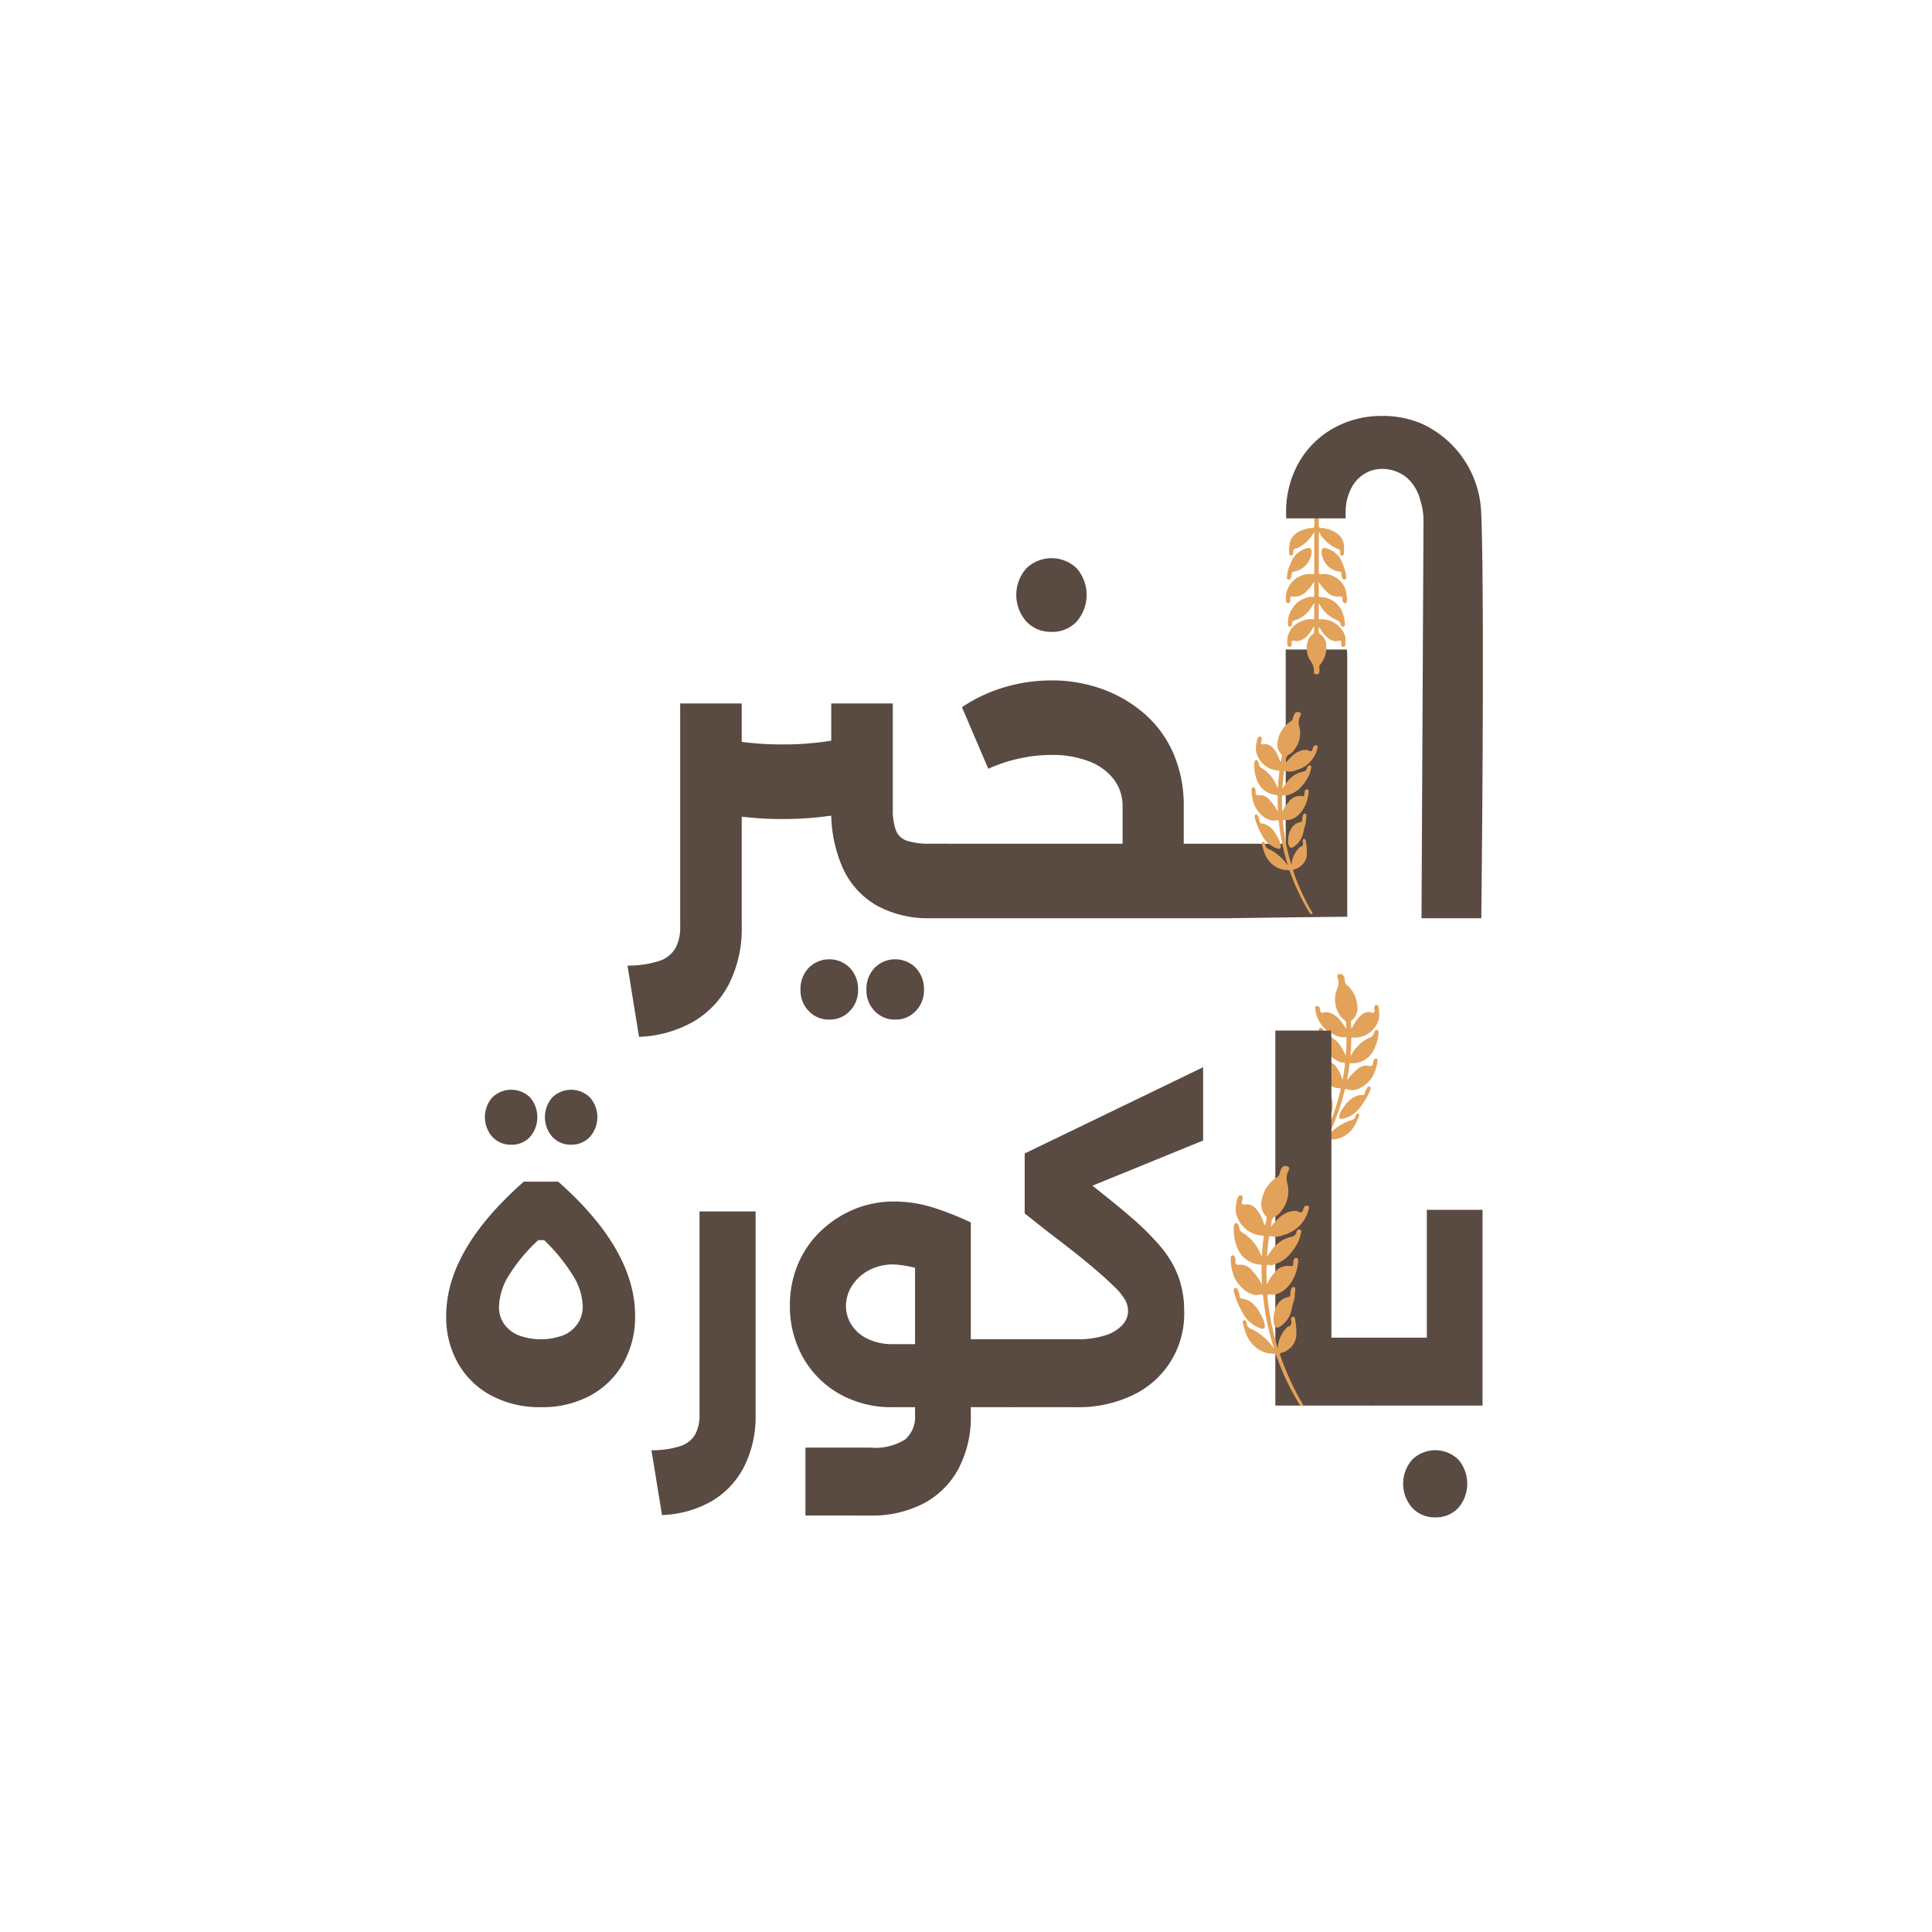
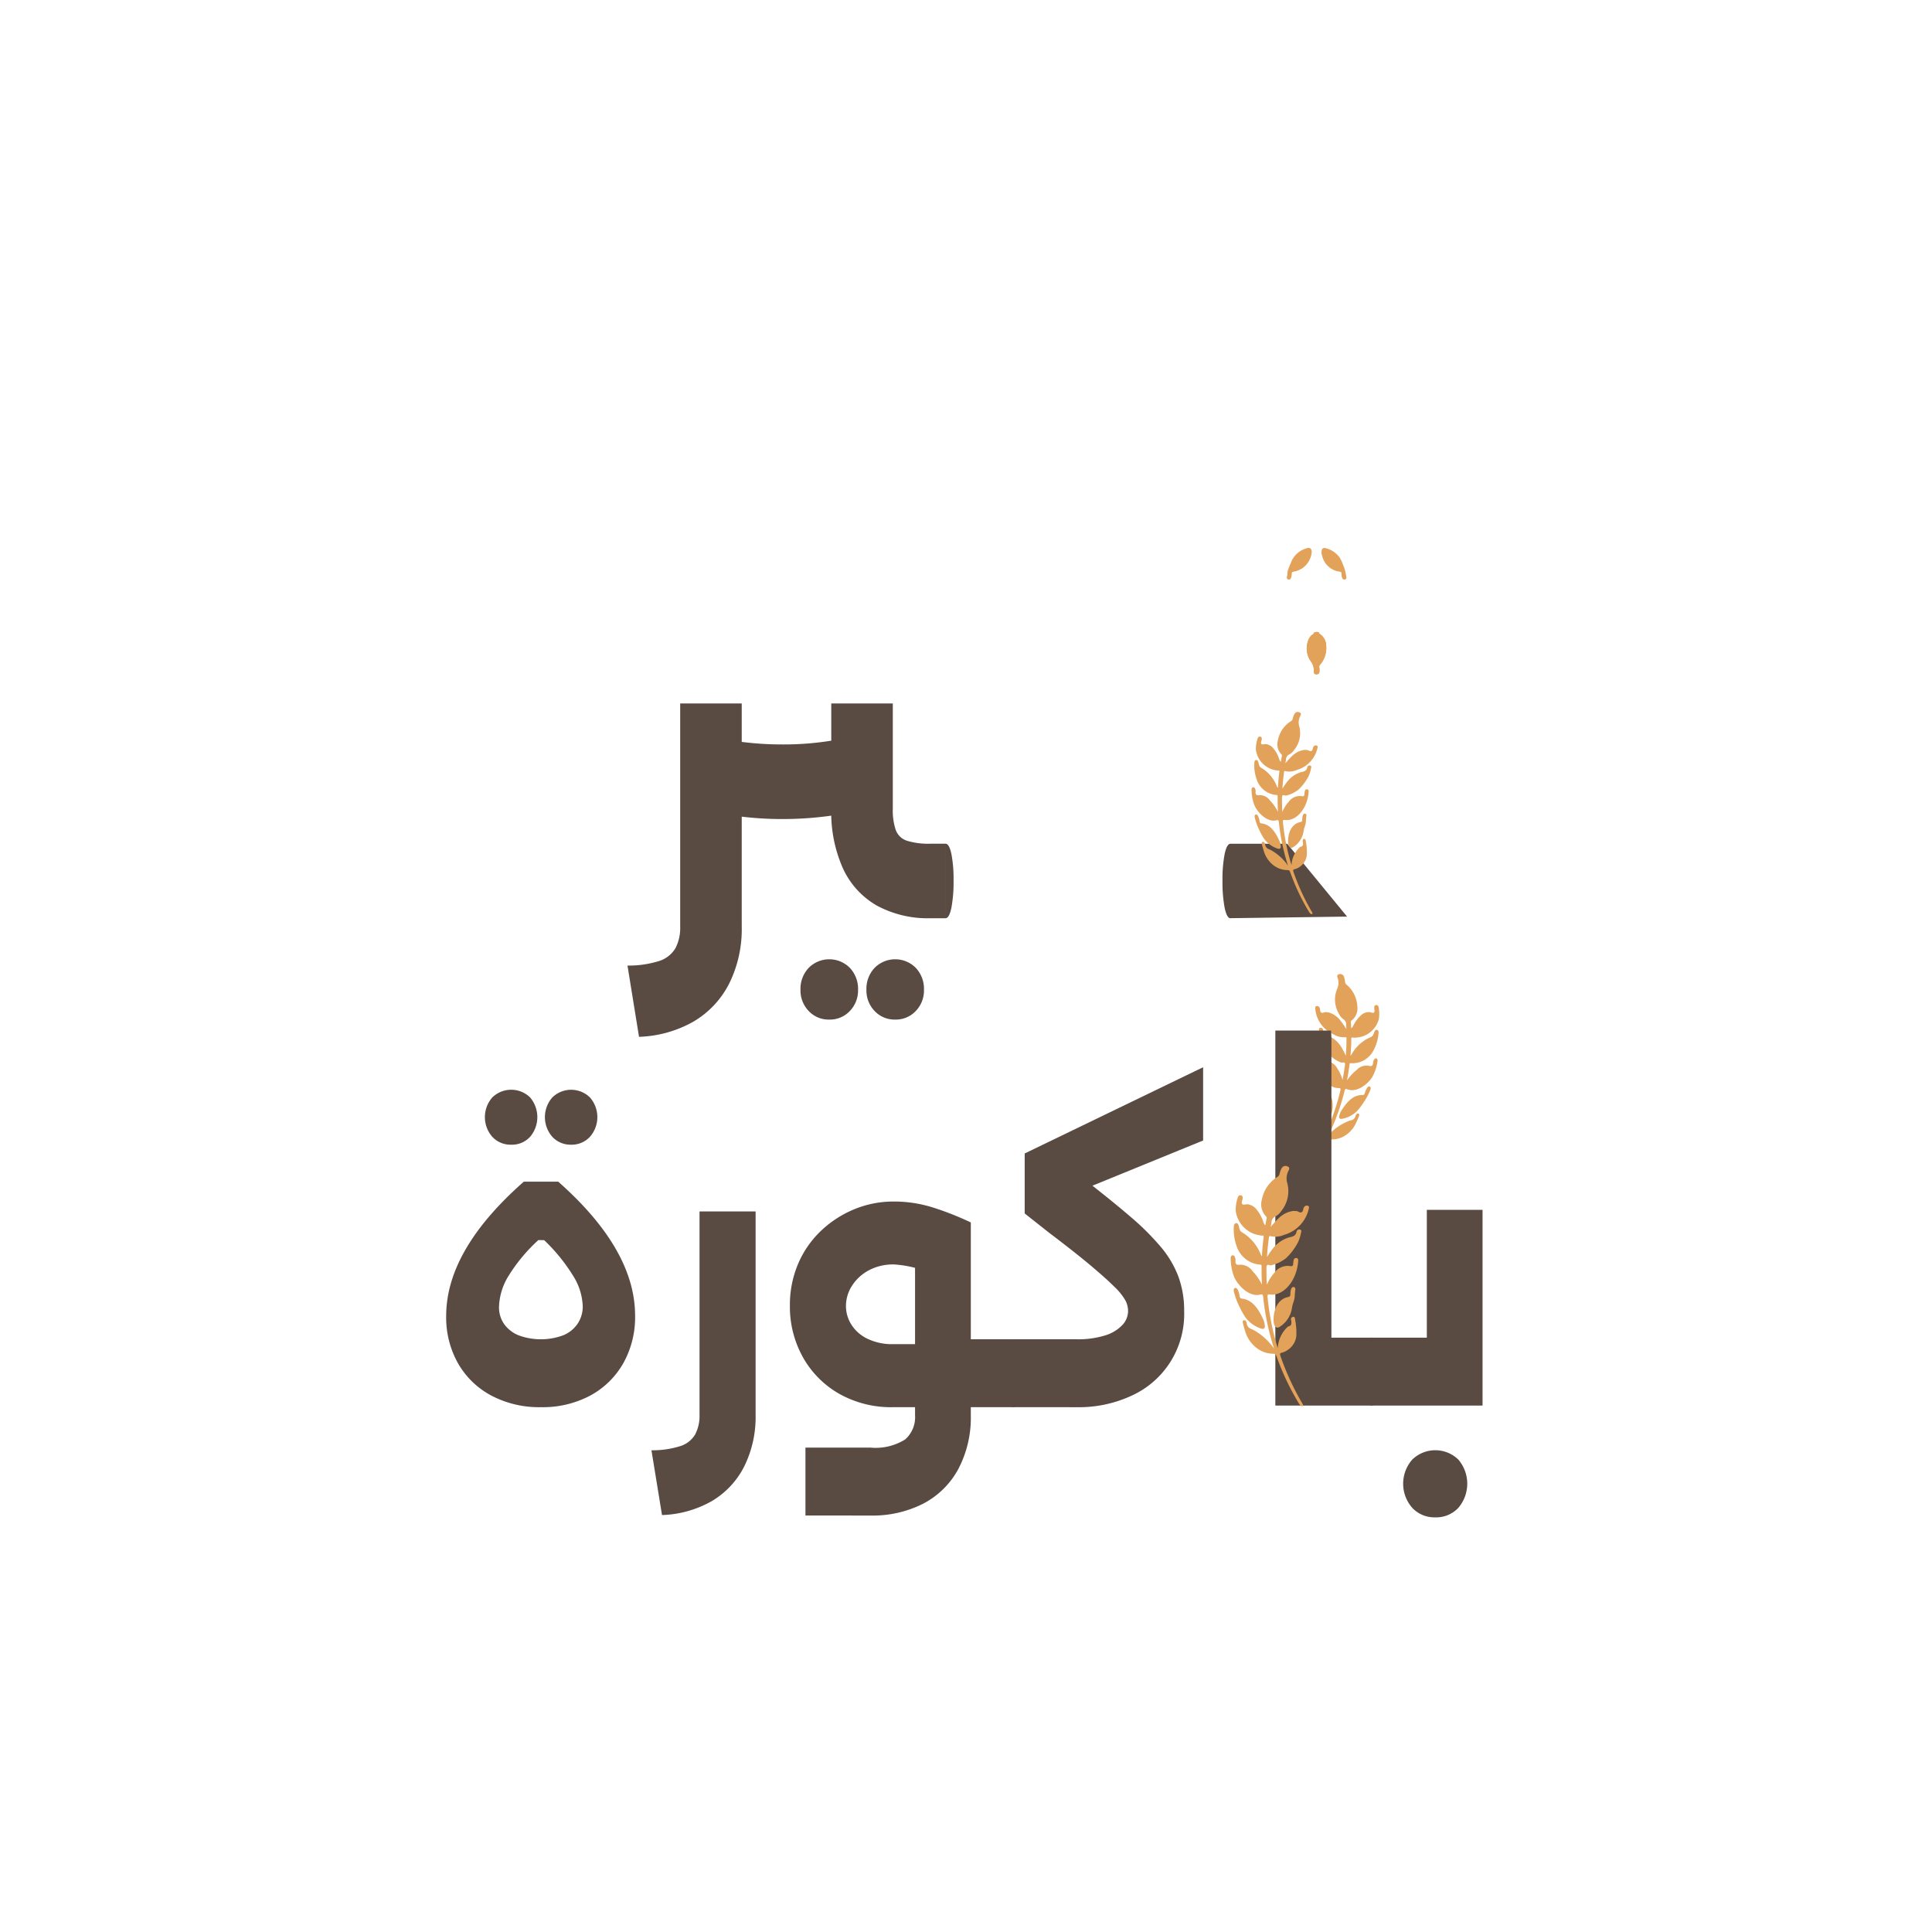
<svg xmlns="http://www.w3.org/2000/svg" width="122" height="122" viewBox="0 0 122 122">
  <defs>
    <clipPath id="clip-path">
      <rect id="Rectangle_1222" data-name="Rectangle 1222" width="122" height="122" transform="translate(-0.161 0)" fill="none" />
    </clipPath>
  </defs>
  <g id="Group_727" data-name="Group 727" transform="translate(-18.712 60.127)">
    <g id="Group_726" data-name="Group 726" transform="translate(18.873 -60.127)" clip-path="url(#clip-path)">
      <path id="Path_810" data-name="Path 810" d="M745.224,493.061c.084.016.108.11.076.193-.081.211-.045.322.11.368.019.006.031.032.047.049a1.738,1.738,0,0,1,.363,1.229,14.4,14.4,0,0,0,.956-2.756c.03-.129-.027-.144-.1-.142-.8.005-1.4-1.026-1.3-2.095.009-.077.049-.111.111-.113a.128.128,0,0,1,.138.121.773.773,0,0,1,0,.194c-.017.131.021.182.143.176a.9.9,0,0,1,.817.489,2.293,2.293,0,0,1,.322.72c.068-.309.107-.614.153-.917.025-.165-.024-.216-.155-.186a.22.22,0,0,1-.136-.024,2.079,2.079,0,0,1-.715-.487,3.368,3.368,0,0,1-.533-.953,2.194,2.194,0,0,1-.095-.572c-.014-.078,0-.142.078-.155a.155.155,0,0,1,.176.121c.009.279.18.321.383.4a1.823,1.823,0,0,1,.855.845c.067.114.122.236.2.393.029-.39.04-.734.041-1.079,0-.062,0-.1-.083-.091a1.187,1.187,0,0,1-.731-.179,1.948,1.948,0,0,1-1.155-1.6c-.008-.088-.026-.178.1-.188a.174.174,0,0,1,.176.115c.051.1-.007.231.1.293s.194-.04.3-.024c.065.01.13.012.195.027a1.451,1.451,0,0,1,.673.453,5.969,5.969,0,0,1,.415.59c0-.107-.013-.18-.012-.251a.373.373,0,0,0-.179-.374.892.892,0,0,1-.272-.335,1.749,1.749,0,0,1-.123-1.565.926.926,0,0,0,.029-.729c-.048-.118-.006-.2.128-.218a.244.244,0,0,1,.281.172,1.054,1.054,0,0,1,.065.3.26.26,0,0,0,.1.2,1.9,1.9,0,0,1,.678,1.376.955.955,0,0,1-.356.876.1.1,0,0,0-.052.1c.009.134.015.268.02.4a.415.415,0,0,0,.132-.168,2.073,2.073,0,0,1,.466-.634.751.751,0,0,1,.548-.223c.1,0,.215.094.291.025s.009-.211.017-.319c.006-.081.029-.138.108-.148a.137.137,0,0,1,.165.121,2.165,2.165,0,0,1,.021.755,1.58,1.58,0,0,1-1.649,1.176c-.066-.01-.092-.007-.092.07,0,.352-.02.7-.05,1.057.023-.005.029,0,.032-.008.013-.019.026-.04.038-.06a2.493,2.493,0,0,1,1.082-1.032c.24-.1.243-.1.346-.363.007-.018.015-.035.023-.052.035-.079.09-.121.166-.092s.093.106.083.193a2.746,2.746,0,0,1-.306,1.071,1.494,1.494,0,0,1-1.408.835c-.053-.008-.107-.019-.118.074q-.063.51-.163,1.014a3.211,3.211,0,0,1,.63-.677.821.821,0,0,1,.749-.248c.152.042.265.033.271-.22a.417.417,0,0,1,.051-.146c.033-.073.085-.112.15-.1s.1.1.078.179a2.851,2.851,0,0,1-.352,1.033c-.347.509-1.037.962-1.56.734-.115-.049-.142,0-.174.13a14.122,14.122,0,0,1-.906,2.567c-.022.047-.044.094-.081.171a3.387,3.387,0,0,1,1.271-.869c.179-.055.344-.047.432-.349.021-.073.1-.137.17-.108s.051.109.018.191c-.054.133-.111.264-.173.394a1.836,1.836,0,0,1-.694.8,1.539,1.539,0,0,1-1.041.228c-.116-.015-.152.046-.214.165a14.049,14.049,0,0,1-1.476,2.266c-.087.11-.2.266-.3.232s.043-.176.123-.279a14.636,14.636,0,0,0,1.457-2.3c.06-.117.062-.164-.023-.2a.983.983,0,0,1-.358-.238,1.061,1.061,0,0,1-.328-.821,3.913,3.913,0,0,1,.185-.862c.021-.085.047-.168.136-.15" transform="translate(-662.293 -423.293)" fill="#e3a259" />
      <path id="Path_811" data-name="Path 811" d="M755.449,543.36c.092-.007.128.079.138.168a.893.893,0,0,1,0,.244c-.018.111.014.149.1.179.665.228.722,1.039.6,1.526-.082.24-.217.307-.367.172a1.5,1.5,0,0,1-.523-1.167c0-.189-.067-.36-.065-.55,0-.127.023-.255.02-.383,0-.1.007-.183.105-.19" transform="translate(-672.342 -475.246)" fill="#e3a259" />
      <path id="Path_812" data-name="Path 812" d="M769.091,549.254a1.774,1.774,0,0,1-.97.536c-.207.039-.252-.064-.168-.289.015-.041.027-.084.046-.123a1.225,1.225,0,0,1,.075-.13c.356-.556.747-.968,1.313-.957.09,0,.13-.04.156-.148a1.014,1.014,0,0,1,.139-.3c.052-.083.121-.113.181-.074s.053.115.015.209a4.028,4.028,0,0,1-.473.861,3.774,3.774,0,0,1-.316.415" transform="translate(-683.513 -479.144)" fill="#e3a259" />
-       <path id="Path_813" data-name="Path 813" d="M741.746,217.566a.122.122,0,0,0,.136.09.119.119,0,0,0,.107-.139,2.146,2.146,0,0,0-.151-.879,1.493,1.493,0,0,0-1.468-.816c-.137.025-.154-.02-.154-.137,0-.787,0-1.575,0-2.362v-.163a2.383,2.383,0,0,0,1.02.994c.178.08.364.1.322.369a.115.115,0,0,0,.141.12c.092-.012.106-.08.108-.154,0-.119,0-.237,0-.356a1.059,1.059,0,0,0-.348-.8,1.831,1.831,0,0,0-1.093-.421c-.149-.014-.155-.074-.154-.19q.005-1.157,0-2.314c0-.119.025-.284-.148-.284s-.135.163-.136.274c0,.782-.006,1.564,0,2.346,0,.114-.023.154-.148.164a1.99,1.99,0,0,0-.566.122,1.252,1.252,0,0,0-.783.646,2.064,2.064,0,0,0-.093.806c0,.08,0,.159.11.161a.139.139,0,0,0,.148-.157c-.025-.2.058-.295.255-.3a.217.217,0,0,0,.073-.034,2.494,2.494,0,0,0,1-.988c0,.874,0,1.713,0,2.553,0,.116-.065.12-.147.108a1.519,1.519,0,0,0-1.632,1.72.13.13,0,0,0,.255.016.67.67,0,0,0,.008-.177c-.013-.122.03-.164.155-.146a1,1,0,0,0,.893-.348,2.6,2.6,0,0,0,.455-.591c.011.276,0,.546.013.815.005.146-.05.186-.181.146a.263.263,0,0,0-.143.007,1.931,1.931,0,0,0-.764.366,2.085,2.085,0,0,0-.522.833,1.574,1.574,0,0,0-.048.527c-.005.072.012.132.091.147a.126.126,0,0,0,.157-.106c-.016-.257.149-.288.343-.35a1.77,1.77,0,0,0,.841-.7c.071-.1.134-.2.221-.328,0,.342,0,.643,0,.945,0,.054,0,.089-.081.076a1.165,1.165,0,0,0-.705.123,1.323,1.323,0,0,0-.9,1.443c.009.083.011.167.123.175.079.006.116-.04.138-.109.028-.091-.047-.214.04-.272s.184.037.282.022c.058-.009.118-.011.175-.025a1.208,1.208,0,0,0,.571-.4c.136-.144.211-.331.353-.508,0,.094,0,.156,0,.219a.439.439,0,0,1-.012.17.46.46,0,0,1,.305-.006c0-.111,0-.221,0-.332a.407.407,0,0,1,.132.148,1.891,1.891,0,0,0,.469.547.776.776,0,0,0,.519.188c.091,0,.193-.077.266-.021s.019.172.034.26c.011.066.036.112.108.119s.139-.03.142-.1a1.788,1.788,0,0,0-.009-.611,1.6,1.6,0,0,0-1.572-1.033c-.064.005-.089,0-.089-.065,0-.3,0-.608,0-.917.022.007.029.006.031.009s.022.037.034.055a2.2,2.2,0,0,0,1.005.943c.229.1.23.093.32.314.006.015.014.029.021.044a.124.124,0,0,0,.156.081c.075-.022.092-.084.086-.155a2.238,2.238,0,0,0-.221-.892,1.517,1.517,0,0,0-1.322-.818c-.055,0-.112.006-.112-.076q0-.446,0-.892a2.443,2.443,0,0,0,.532.652.888.888,0,0,0,.727.283c.163-.02.276,0,.239.206a.274.274,0,0,0,.029.125" transform="translate(-657.094 -179.57)" fill="#e3a259" />
      <path id="Path_814" data-name="Path 814" d="M738.727,248.041c.1.02.149-.053.174-.133a.737.737,0,0,0,.038-.221c0-.1.044-.132.142-.146A1.364,1.364,0,0,0,740.2,246.3c0-.223-.125-.308-.354-.22a1.457,1.457,0,0,0-.97.933,5.121,5.121,0,0,0-.192.486c-.022.115-.021.236-.043.351-.018.091-.018.168.087.189" transform="translate(-657.531 -211.446)" fill="#e3a259" />
      <path id="Path_815" data-name="Path 815" d="M759.24,246.711a1.56,1.56,0,0,0-.856-.623c-.218-.073-.319.005-.318.213a.781.781,0,0,0,0,.113.7.7,0,0,0,.033.125,1.3,1.3,0,0,0,1.1,1.016c.1.011.127.051.121.144a.589.589,0,0,0,.057.266.132.132,0,0,0,.171.084c.078-.025.09-.087.079-.169a2.926,2.926,0,0,0-.211-.775,2.6,2.6,0,0,0-.18-.394" transform="translate(-674.774 -211.458)" fill="#e3a259" />
      <path id="Path_816" data-name="Path 816" d="M750.2,293.154a.267.267,0,0,1-.129.154.627.627,0,0,0-.219.293,1.408,1.408,0,0,0,.143,1.385.95.95,0,0,1,.186.634.148.148,0,0,0,.16.178.17.17,0,0,0,.195-.169.937.937,0,0,0-.01-.257.19.19,0,0,1,.045-.177,1.6,1.6,0,0,0,.391-1.194.907.907,0,0,0-.4-.749.1.1,0,0,1-.055-.089v-.014a.458.458,0,0,0-.305.005" transform="translate(-667.378 -253.217)" fill="#e3a259" />
      <path id="Path_817" data-name="Path 817" d="M272.492,555.385h2.185q4.851,4.289,4.852,8.456a5.94,5.94,0,0,1-.747,3.012,5.3,5.3,0,0,1-2.081,2.036,6.376,6.376,0,0,1-3.127.735,6.458,6.458,0,0,1-3.127-.735,5.259,5.259,0,0,1-2.1-2.036,5.887,5.887,0,0,1-.747-2.987q0-4.168,4.9-8.48m-.8-2.337a1.567,1.567,0,0,1-1.184-.494,1.884,1.884,0,0,1,0-2.494,1.71,1.71,0,0,1,2.38,0,1.92,1.92,0,0,1,0,2.494,1.558,1.558,0,0,1-1.2.494m1.725,6.023a10.617,10.617,0,0,0-1.885,2.265,3.929,3.929,0,0,0-.6,1.952,1.833,1.833,0,0,0,.322,1.084,2.088,2.088,0,0,0,.908.711,4.078,4.078,0,0,0,2.828,0,2.023,2.023,0,0,0,.908-.735,1.949,1.949,0,0,0,.322-1.108,3.868,3.868,0,0,0-.6-1.9,11.215,11.215,0,0,0-1.839-2.265Zm2.069-6.023a1.567,1.567,0,0,1-1.184-.494,1.884,1.884,0,0,1,0-2.494,1.7,1.7,0,0,1,2.368,0,1.884,1.884,0,0,1,0,2.494,1.568,1.568,0,0,1-1.184.494" transform="translate(-239.586 -480.765)" fill="#594a42" />
      <path id="Path_818" data-name="Path 818" d="M382.65,632.846a5.855,5.855,0,0,0,1.828-.265,1.674,1.674,0,0,0,.932-.735,2.519,2.519,0,0,0,.276-1.241V617.764h3.541V630.6a7.027,7.027,0,0,1-.724,3.277,5.329,5.329,0,0,1-2.047,2.18,6.777,6.777,0,0,1-3.139.879Z" transform="translate(-341.674 -541.265)" fill="#594a42" />
      <path id="Path_819" data-name="Path 819" d="M466.7,625.193a6.667,6.667,0,0,1-3.449-.867A6.06,6.06,0,0,1,460.976,622a6.54,6.54,0,0,1-.8-3.216,6.624,6.624,0,0,1,.506-2.614,6.241,6.241,0,0,1,1.414-2.072,6.808,6.808,0,0,1,2.1-1.385,6.479,6.479,0,0,1,2.552-.506,8.169,8.169,0,0,1,2.6.422,18.605,18.605,0,0,1,2.253.9l-1.448,3.807a6.857,6.857,0,0,0-3.4-1.156,3.263,3.263,0,0,0-1.6.373,2.842,2.842,0,0,0-1.058.976,2.358,2.358,0,0,0-.379,1.277,2.2,2.2,0,0,0,.345,1.18,2.448,2.448,0,0,0,1.023.891,3.6,3.6,0,0,0,1.621.337h3.656v3.975Zm-5.542,6.842v-4.289h4.093a3.527,3.527,0,0,0,2.207-.518,1.88,1.88,0,0,0,.621-1.53V613.532H471.6V625.7a6.967,6.967,0,0,1-.782,3.385,5.309,5.309,0,0,1-2.207,2.192,7.045,7.045,0,0,1-3.357.759Zm9.657-11.13h3.472v4.288h-3.472Zm3.472,4.288V620.9q.207,0,.333.578a7.517,7.517,0,0,1,.126,1.542,7.85,7.85,0,0,1-.126,1.578q-.126.591-.333.59" transform="translate(-410.457 -536.334)" fill="#594a42" />
      <path id="Path_820" data-name="Path 820" d="M581.808,558.434q-.207,0-.333-.59a7.853,7.853,0,0,1-.127-1.578,7.52,7.52,0,0,1,.127-1.542q.127-.578.333-.578Zm0,0v-4.288h4a5.7,5.7,0,0,0,1.782-.241,2.488,2.488,0,0,0,1.092-.651,1.309,1.309,0,0,0,.368-.891,1.472,1.472,0,0,0-.172-.675,3.825,3.825,0,0,0-.69-.855q-.518-.518-1.506-1.349t-2.644-2.084l-1.518-1.2,2.161-3.4,1.61,1.253q1.678,1.3,2.874,2.325a16.392,16.392,0,0,1,1.955,1.939,6.439,6.439,0,0,1,1.115,1.891,6.25,6.25,0,0,1,.356,2.156,5.657,5.657,0,0,1-3.277,5.324,7.889,7.889,0,0,1-3.506.747Zm.713-12.239v-3.782l11.267-5.445v4.626Z" transform="translate(-517.976 -469.575)" fill="#594a42" />
      <path id="Path_821" data-name="Path 821" d="M738.612,536.372c-.083-.385-.194-.579-.333-.579v4.288c.14,0,.25-.2.333-.59a7.737,7.737,0,0,0,.126-1.577,7.414,7.414,0,0,0-.126-1.541m-3.024,3.709h2.69v-4.288h-2.69ZM735.7,516.4h-3.515v23.683h3.54V517.04c0-.217-.009-.43-.025-.642" transform="translate(-651.812 -451.324)" fill="#594a42" />
      <path id="Path_822" data-name="Path 822" d="M782.622,629.227q-.207,0-.333-.59a7.855,7.855,0,0,1-.127-1.578,7.52,7.52,0,0,1,.127-1.542q.127-.578.333-.578Zm3.472-12.359h3.518v12.359h-6.99v-4.288h3.472Zm.529,19.418a1.918,1.918,0,0,1-1.449-.6,2.307,2.307,0,0,1,0-3.048,2.087,2.087,0,0,1,2.909,0,2.342,2.342,0,0,1,0,3.048,1.909,1.909,0,0,1-1.46.6" transform="translate(-696.155 -540.47)" fill="#594a42" />
      <path id="Path_823" data-name="Path 823" d="M369.226,349.727a6.427,6.427,0,0,0,2.006-.291,1.836,1.836,0,0,0,1.022-.806,2.765,2.765,0,0,0,.3-1.362V333.176h3.886v14.092a7.714,7.714,0,0,1-.795,3.6,5.851,5.851,0,0,1-2.246,2.393,7.44,7.44,0,0,1-3.445.965Zm9.791-9.253a21.7,21.7,0,0,1-3.318-.251,21.275,21.275,0,0,1-3.142-.727V334.6a13.7,13.7,0,0,0,3.015.872,19.826,19.826,0,0,0,3.445.291,18.722,18.722,0,0,0,3.444-.3,14.807,14.807,0,0,0,3.015-.886v4.918a21.372,21.372,0,0,1-3.129.727,21.635,21.635,0,0,1-3.331.251m2.952,12.664a1.721,1.721,0,0,1-1.3-.542,1.86,1.86,0,0,1-.517-1.335,1.927,1.927,0,0,1,.517-1.388,1.829,1.829,0,0,1,2.6,0,1.929,1.929,0,0,1,.518,1.388,1.861,1.861,0,0,1-.518,1.335,1.723,1.723,0,0,1-1.3.542m6.409-6.4a6.747,6.747,0,0,1-3.419-.806,5.2,5.2,0,0,1-2.132-2.353,8.691,8.691,0,0,1-.732-3.741v-6.663h3.886v6.663a3.8,3.8,0,0,0,.189,1.335,1.122,1.122,0,0,0,.707.674,4.677,4.677,0,0,0,1.5.185h.934v4.706Zm-2.246,6.4a1.721,1.721,0,0,1-1.3-.542,1.86,1.86,0,0,1-.517-1.335,1.927,1.927,0,0,1,.517-1.388,1.829,1.829,0,0,1,2.6,0,1.929,1.929,0,0,1,.517,1.388,1.861,1.861,0,0,1-.517,1.335,1.722,1.722,0,0,1-1.3.542m3.18-6.4v-4.706q.227,0,.366.634a8.262,8.262,0,0,1,.139,1.692,8.628,8.628,0,0,1-.139,1.732q-.139.648-.366.648" transform="translate(-329.763 -288.754)" fill="#594a42" />
-       <path id="Path_824" data-name="Path 824" d="M543.458,274.518q-.227,0-.366-.648a8.638,8.638,0,0,1-.138-1.732,8.271,8.271,0,0,1,.138-1.692q.139-.635.366-.634Zm0,0v-4.706h16l-.807,4.706Zm11.178-2.565v-4.495a2.776,2.776,0,0,0-.53-1.679,3.54,3.54,0,0,0-1.539-1.15,6.335,6.335,0,0,0-2.448-.423,9.167,9.167,0,0,0-2.12.251,9.4,9.4,0,0,0-1.842.621l-1.665-3.887a9.74,9.74,0,0,1,2.713-1.269,10.459,10.459,0,0,1,2.94-.423,9.335,9.335,0,0,1,3.192.542,8.4,8.4,0,0,1,2.675,1.56,7.033,7.033,0,0,1,1.829,2.5,8.211,8.211,0,0,1,.656,3.358v4.495Zm-4.492-15.519a2.1,2.1,0,0,1-1.59-.661,2.532,2.532,0,0,1,0-3.345,2.29,2.29,0,0,1,3.192,0,2.571,2.571,0,0,1,0,3.345,2.094,2.094,0,0,1-1.6.661m7.772,13.378h3.533v4.706h-3.533Zm3.533,4.706v-4.706q.227,0,.366.634a8.255,8.255,0,0,1,.139,1.692,8.621,8.621,0,0,1-.139,1.732q-.139.648-.366.648" transform="translate(-483.909 -216.533)" fill="#594a42" />
      <path id="Path_825" data-name="Path 825" d="M703.08,416.462q-.227,0-.366-.648a8.628,8.628,0,0,1-.139-1.732,8.262,8.262,0,0,1,.139-1.692q.139-.635.366-.634Zm0,0v-4.706h3.583l3.779,4.6-7.362.1" transform="translate(-625.539 -358.476)" fill="#594a42" />
-       <path id="Path_826" data-name="Path 826" d="M741.848,302.957h-3.857v16.872h3.885V303.414a4.025,4.025,0,0,0-.027-.457" transform="translate(-656.963 -261.941)" fill="#594a42" />
      <path id="Path_827" data-name="Path 827" d="M722.307,345.91c-.082,0-.117.09-.1.172.049.211,0,.311-.152.333-.019,0-.034.027-.051.041a1.66,1.66,0,0,0-.506,1.116,13.77,13.77,0,0,1-.543-2.734c-.012-.126.045-.132.116-.121.756.11,1.464-.786,1.509-1.811,0-.074-.031-.112-.09-.121a.123.123,0,0,0-.147.1.739.739,0,0,0-.028.183c0,.126-.044.169-.158.148a.862.862,0,0,0-.837.355,2.193,2.193,0,0,0-.4.639c-.023-.3-.021-.595-.024-.888,0-.16.052-.2.171-.155a.211.211,0,0,0,.132,0,1.987,1.987,0,0,0,.741-.367,3.218,3.218,0,0,0,.63-.832,2.1,2.1,0,0,0,.165-.529c.023-.072.022-.134-.054-.157a.149.149,0,0,0-.183.092c-.045.263-.212.281-.415.329a1.741,1.741,0,0,0-.921.688c-.078.1-.147.207-.238.346.024-.373.058-.7.1-1.027.008-.059.017-.1.091-.076a1.136,1.136,0,0,0,.716-.073,1.862,1.862,0,0,0,1.3-1.358c.02-.082.048-.165-.066-.191a.167.167,0,0,0-.182.085c-.061.086-.024.219-.133.264s-.178-.063-.284-.063c-.063,0-.125-.006-.188,0a1.385,1.385,0,0,0-.7.341,5.677,5.677,0,0,0-.47.5c.019-.1.036-.168.044-.236a.356.356,0,0,1,.218-.33.853.853,0,0,0,.3-.281,1.672,1.672,0,0,0,.322-1.465.884.884,0,0,1,.069-.693c.061-.105.032-.188-.093-.223a.233.233,0,0,0-.289.126,1,1,0,0,0-.1.272.249.249,0,0,1-.121.175,1.812,1.812,0,0,0-.822,1.213.912.912,0,0,0,.222.876.1.1,0,0,1,.035.1c-.026.125-.049.251-.072.377a.4.4,0,0,1-.1-.176,1.989,1.989,0,0,0-.357-.661.719.719,0,0,0-.49-.284c-.095-.01-.216.06-.279-.014s.019-.2.026-.3c0-.078-.01-.134-.083-.154a.131.131,0,0,0-.172.093,2.076,2.076,0,0,0-.119.712,1.51,1.51,0,0,0,1.406,1.33c.063,0,.088.005.078.079-.044.333-.073.667-.092,1.007-.021-.008-.027-.008-.029-.012-.01-.02-.019-.041-.029-.062a2.383,2.383,0,0,0-.889-1.119c-.214-.128-.217-.126-.28-.389,0-.018-.01-.035-.015-.053-.023-.079-.069-.126-.145-.109s-.1.089-.1.172a2.62,2.62,0,0,0,.149,1.054,1.428,1.428,0,0,0,1.222.976c.051,0,.1,0,.1.086q-.008.491.021.982a3.058,3.058,0,0,0-.507-.723.785.785,0,0,0-.676-.333c-.149.02-.255,0-.228-.244a.4.4,0,0,0-.029-.145c-.021-.073-.066-.117-.129-.11s-.1.078-.1.159a2.724,2.724,0,0,0,.2,1.024c.262.527.855,1.047,1.38.9.115-.031.135.018.147.146a13.514,13.514,0,0,0,.52,2.548c.015.048.029.1.054.173a3.235,3.235,0,0,0-1.089-.989c-.162-.076-.319-.09-.363-.387-.01-.072-.077-.143-.147-.125s-.063.1-.042.178c.034.133.07.265.112.4a1.755,1.755,0,0,0,.552.85,1.469,1.469,0,0,0,.955.353c.112,0,.137.064.18.184a13.413,13.413,0,0,0,1.1,2.339c.068.116.152.277.251.259s-.017-.172-.079-.28a13.971,13.971,0,0,1-1.077-2.367c-.041-.118-.038-.163.048-.185a.94.94,0,0,0,.37-.178,1.013,1.013,0,0,0,.419-.734,3.732,3.732,0,0,0-.062-.84c-.009-.083-.023-.165-.109-.16" transform="translate(-640.104 -292.94)" fill="#e3a259" />
      <path id="Path_828" data-name="Path 828" d="M740.416,394.893c-.086-.019-.131.058-.153.141a.851.851,0,0,0-.029.232c0,.107-.033.139-.117.156-.66.129-.82.889-.766,1.366.046.238.165.319.324.211a1.437,1.437,0,0,0,.649-1.035c.028-.179.111-.332.134-.512.015-.12.012-.245.032-.365.015-.094.017-.174-.075-.194" transform="translate(-658.162 -343.512)" fill="#e3a259" />
      <path id="Path_829" data-name="Path 829" d="M721.118,396.858a1.693,1.693,0,0,0,.848.635c.191.064.247-.027.2-.252-.009-.041-.014-.083-.027-.122a1.189,1.189,0,0,0-.054-.133c-.264-.573-.58-1.014-1.117-1.078-.085-.01-.118-.055-.128-.16a.98.98,0,0,0-.092-.3c-.038-.085-.1-.123-.162-.094s-.066.1-.042.2a3.852,3.852,0,0,0,.334.877,3.639,3.639,0,0,0,.244.434" transform="translate(-641.466 -343.912)" fill="#e3a259" />
      <path id="Path_830" data-name="Path 830" d="M710.965,601.828c-.1.005-.139.107-.116.2.058.251,0,.37-.181.4-.023,0-.04.032-.06.048a1.975,1.975,0,0,0-.6,1.327,16.368,16.368,0,0,1-.646-3.252c-.014-.15.053-.157.139-.144.9.131,1.742-.935,1.8-2.154,0-.089-.037-.133-.107-.144a.146.146,0,0,0-.175.115.868.868,0,0,0-.033.217c0,.15-.053.2-.188.175a1.025,1.025,0,0,0-1,.422,2.607,2.607,0,0,0-.475.76c-.028-.358-.025-.707-.029-1.056,0-.19.061-.24.2-.185a.25.25,0,0,0,.157-.006,2.365,2.365,0,0,0,.881-.436,3.831,3.831,0,0,0,.749-.99,2.5,2.5,0,0,0,.2-.629c.027-.085.026-.159-.064-.187a.177.177,0,0,0-.217.109c-.053.312-.253.334-.494.392a2.071,2.071,0,0,0-1.095.818c-.093.118-.175.247-.283.412.028-.443.069-.833.123-1.221.01-.07.02-.114.108-.09a1.35,1.35,0,0,0,.851-.087,2.214,2.214,0,0,0,1.55-1.615c.023-.1.057-.2-.078-.227a.2.2,0,0,0-.216.1c-.073.1-.029.261-.158.314s-.212-.075-.338-.075c-.075,0-.149-.007-.223,0a1.648,1.648,0,0,0-.829.405,6.775,6.775,0,0,0-.559.6c.022-.12.043-.2.053-.28a.424.424,0,0,1,.26-.392,1.014,1.014,0,0,0,.359-.334,1.988,1.988,0,0,0,.384-1.742,1.05,1.05,0,0,1,.082-.824c.072-.125.038-.223-.11-.265a.277.277,0,0,0-.344.15,1.2,1.2,0,0,0-.119.323.3.3,0,0,1-.144.209,2.155,2.155,0,0,0-.978,1.442,1.085,1.085,0,0,0,.264,1.042.119.119,0,0,1,.042.123c-.031.149-.059.3-.085.449a.47.47,0,0,1-.122-.21,2.363,2.363,0,0,0-.425-.786.854.854,0,0,0-.582-.337c-.113-.012-.257.072-.331-.017s.023-.238.03-.362c.005-.092-.011-.159-.1-.183a.156.156,0,0,0-.2.111,2.467,2.467,0,0,0-.141.846,1.8,1.8,0,0,0,1.672,1.582c.076,0,.1.006.093.094-.052.4-.088.794-.109,1.2-.025-.01-.032-.01-.034-.014-.012-.024-.023-.049-.034-.073a2.834,2.834,0,0,0-1.057-1.331c-.255-.152-.258-.149-.333-.463-.005-.021-.012-.042-.018-.063-.027-.094-.082-.151-.172-.13s-.121.105-.124.2a3.118,3.118,0,0,0,.177,1.253,1.7,1.7,0,0,0,1.454,1.16c.061,0,.123-.005.121.1q-.009.584.025,1.167a3.637,3.637,0,0,0-.6-.86.933.933,0,0,0-.8-.4c-.177.024-.3,0-.271-.29a.476.476,0,0,0-.035-.173c-.026-.087-.078-.139-.154-.131s-.124.093-.116.189a3.239,3.239,0,0,0,.235,1.218c.311.627,1.017,1.245,1.641,1.07.137-.037.16.022.176.174a16.044,16.044,0,0,0,.618,3.031c.017.057.035.113.064.206a3.849,3.849,0,0,0-1.3-1.177c-.193-.091-.38-.107-.432-.46-.012-.085-.092-.17-.175-.149s-.075.114-.05.212c.04.158.083.315.133.471a2.088,2.088,0,0,0,.656,1.011,1.747,1.747,0,0,0,1.136.419c.133,0,.164.076.214.219a15.963,15.963,0,0,0,1.307,2.782c.081.138.181.33.3.308s-.021-.2-.094-.333a16.634,16.634,0,0,1-1.281-2.815c-.049-.141-.045-.194.057-.22a1.115,1.115,0,0,0,.44-.212,1.2,1.2,0,0,0,.5-.873,4.445,4.445,0,0,0-.074-1c-.011-.1-.027-.2-.129-.191" transform="translate(-629.483 -518.666)" fill="#e3a259" />
      <path id="Path_831" data-name="Path 831" d="M732.5,660.085c-.1-.022-.156.068-.182.168a1.016,1.016,0,0,0-.034.276c0,.127-.039.166-.139.186-.784.153-.975,1.057-.911,1.624.054.283.2.38.386.251a1.71,1.71,0,0,0,.771-1.231c.034-.213.132-.4.159-.609.018-.143.014-.291.038-.434.018-.112.02-.207-.089-.231" transform="translate(-650.961 -578.812)" fill="#e3a259" />
      <path id="Path_832" data-name="Path 832" d="M709.552,662.422a2.012,2.012,0,0,0,1.008.755c.227.077.294-.032.234-.3-.011-.048-.017-.1-.032-.145a1.377,1.377,0,0,0-.064-.159c-.314-.682-.69-1.206-1.329-1.282-.1-.012-.14-.065-.153-.191a1.163,1.163,0,0,0-.11-.36c-.046-.1-.118-.146-.192-.111s-.078.121-.05.233a4.578,4.578,0,0,0,.4,1.043,4.284,4.284,0,0,0,.291.516" transform="translate(-631.105 -579.288)" fill="#e3a259" />
      <path id="Path_833" data-name="Path 833" d="M750.21,293.154a.268.268,0,0,1-.129.154.627.627,0,0,0-.219.293,1.408,1.408,0,0,0,.143,1.385.95.95,0,0,1,.186.634.148.148,0,0,0,.16.178.17.17,0,0,0,.195-.169.938.938,0,0,0-.01-.257.19.19,0,0,1,.045-.176,1.6,1.6,0,0,0,.391-1.194.907.907,0,0,0-.4-.749.1.1,0,0,1-.055-.089v-.014a.457.457,0,0,0-.305.005" transform="translate(-667.387 -253.217)" fill="#e3a259" />
-       <path id="Path_834" data-name="Path 834" d="M738.2,178.555v-.295A6.338,6.338,0,0,1,739.02,175a5.758,5.758,0,0,1,2.2-2.154,6.206,6.206,0,0,1,3.041-.759,6.28,6.28,0,0,1,2.47.475,6.431,6.431,0,0,1,3.785,5.593c.135,2.614.153,12.407.01,25.652H746.75q.054-10.78.108-21.56.009-1.734.017-3.468a4.214,4.214,0,0,0-.192-1.337,2.845,2.845,0,0,0-.85-1.446,2.429,2.429,0,0,0-2.084-.506,2.18,2.18,0,0,0-.63.268,2.326,2.326,0,0,0-.844.969,3.392,3.392,0,0,0-.317,1.531v.295Z" transform="translate(-657.147 -145.822)" fill="#594a42" />
    </g>
  </g>
</svg>